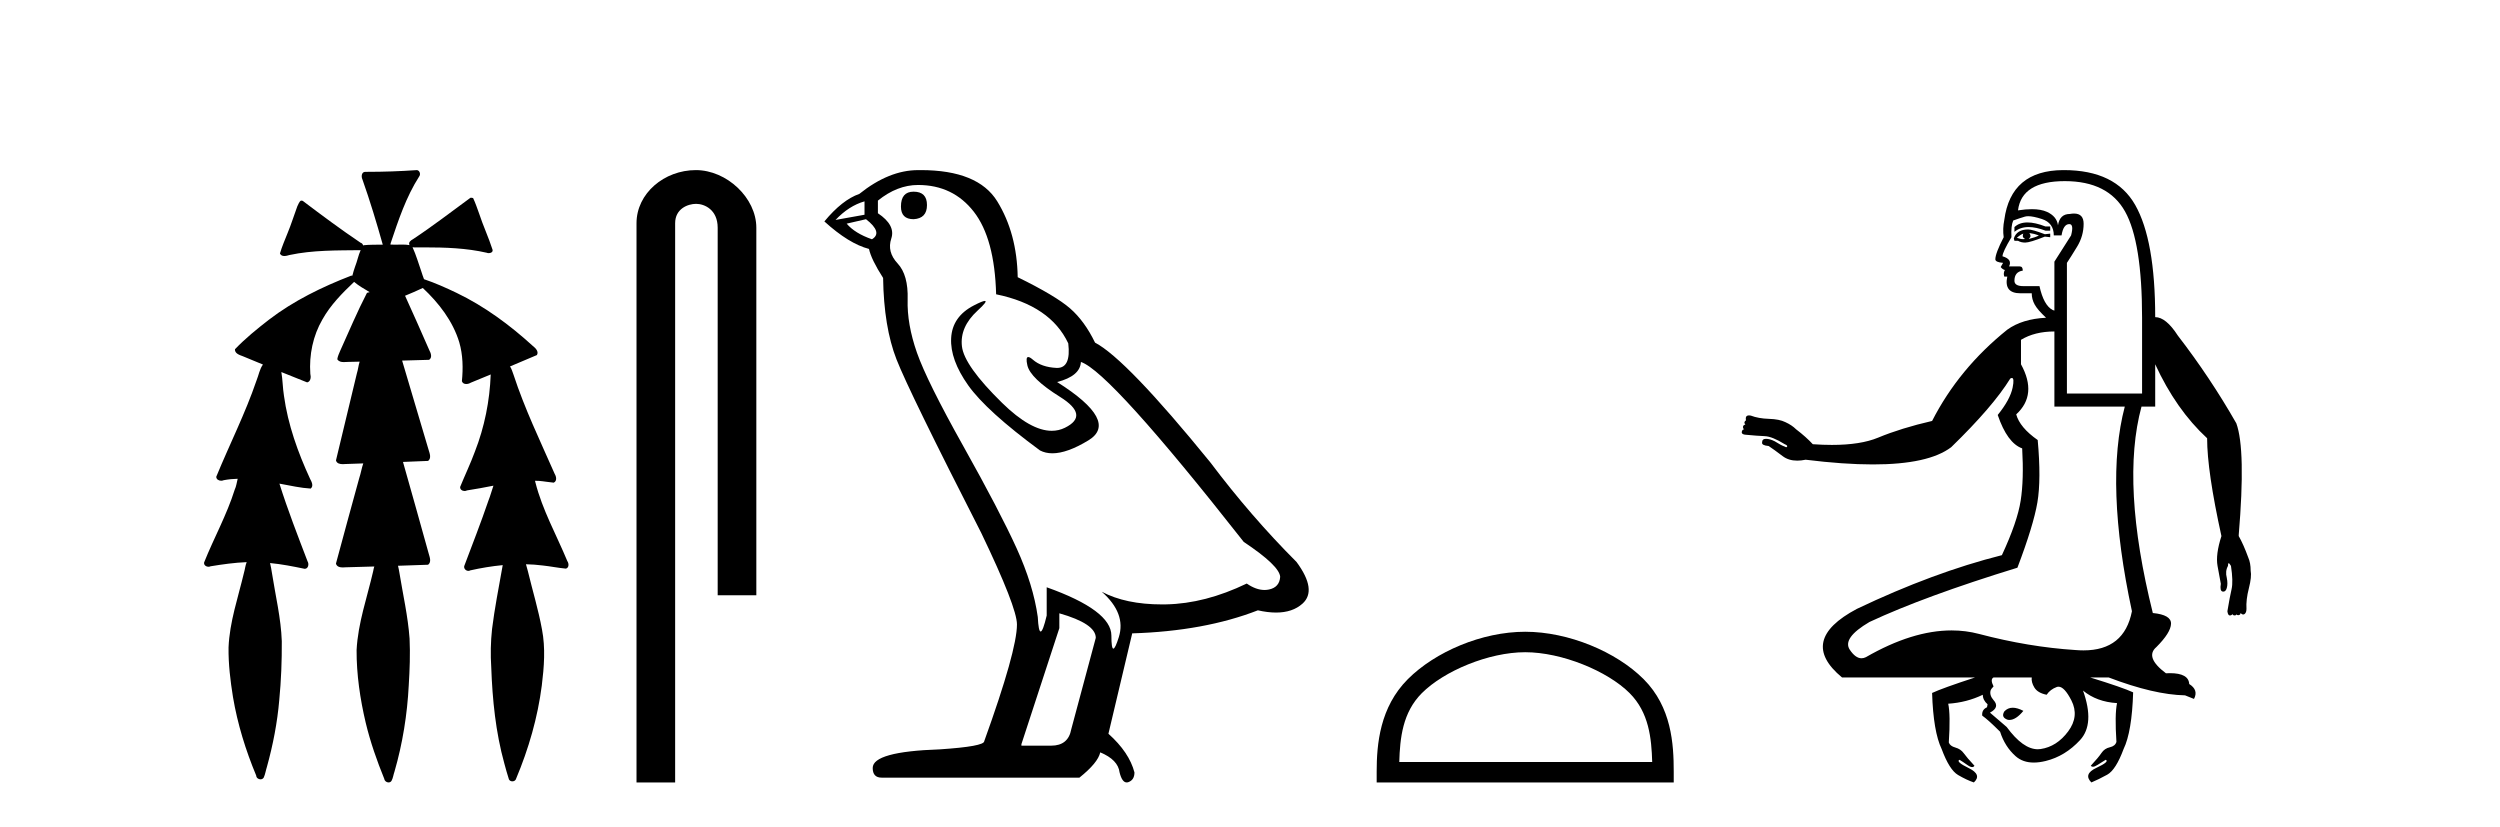
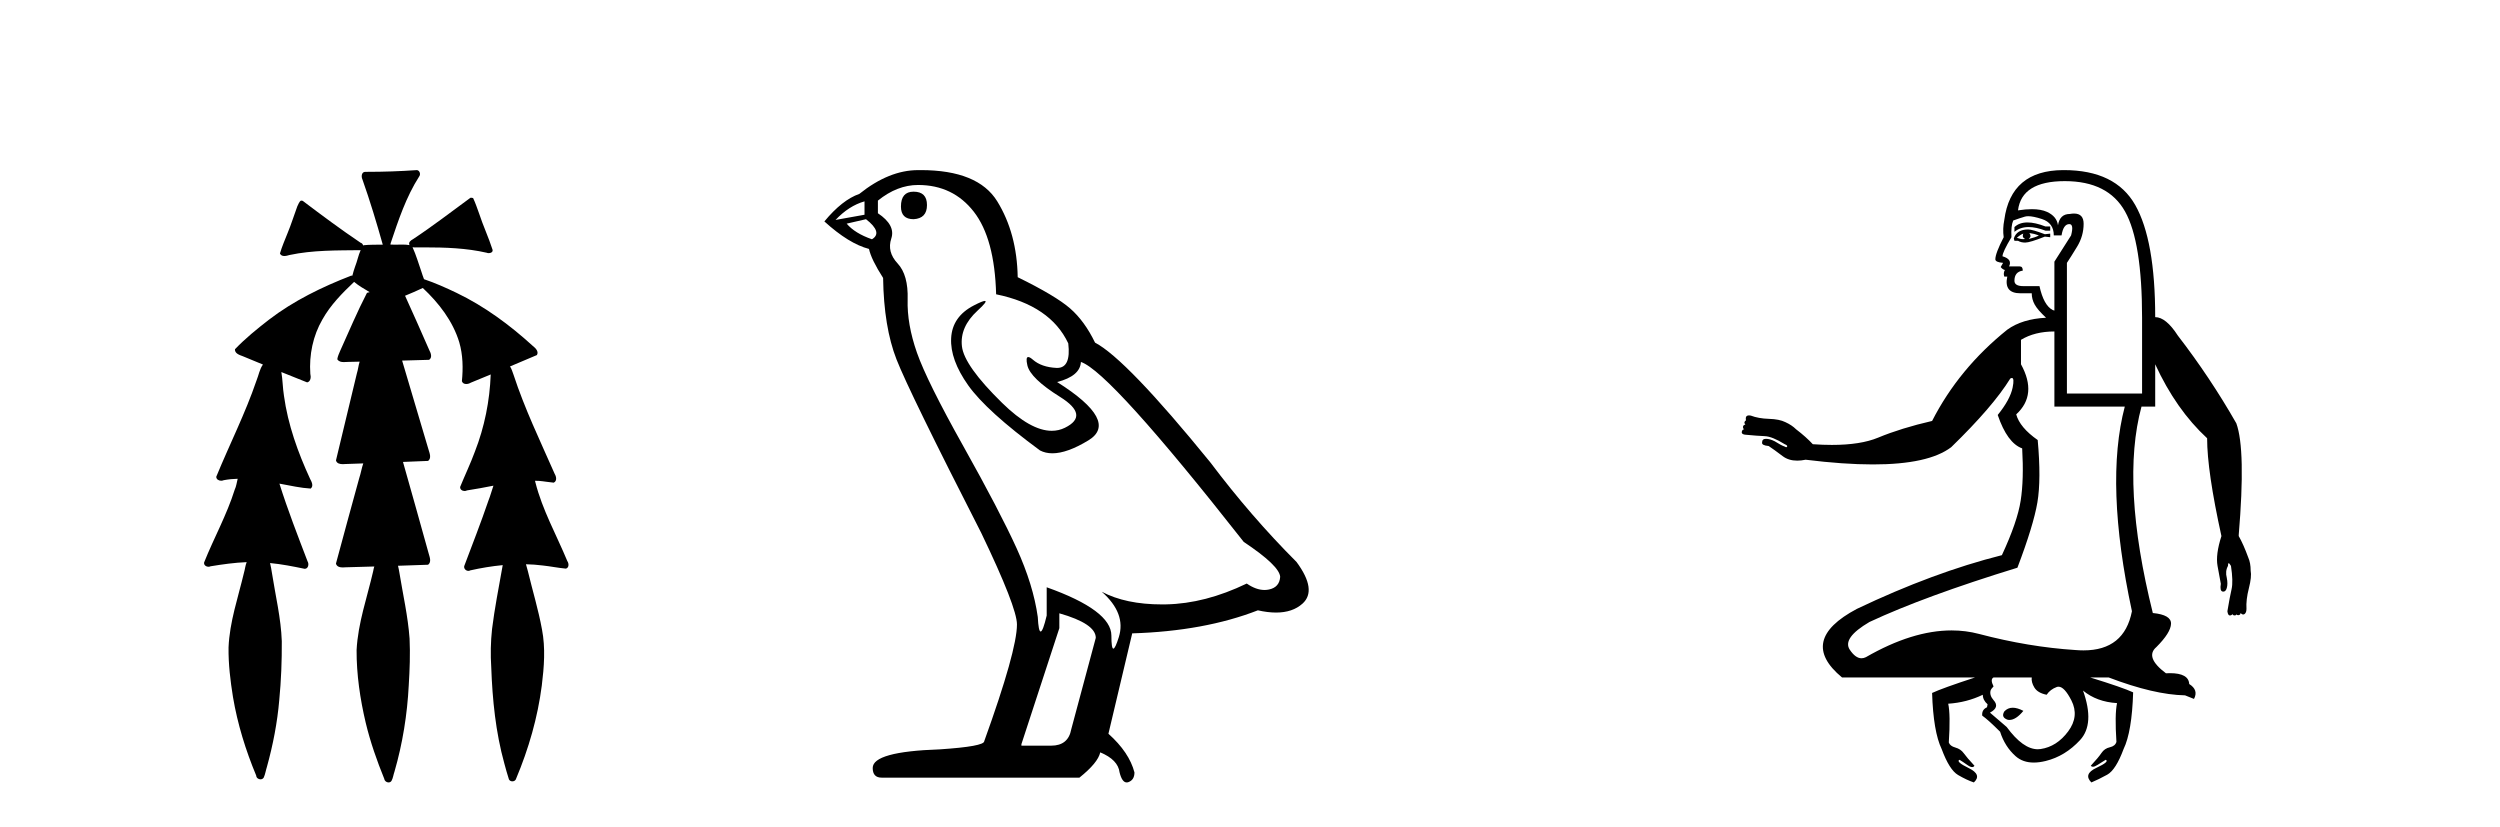
<svg xmlns="http://www.w3.org/2000/svg" width="124.0" height="41.0">
  <path d="M 20.664 8.437 C 20.654 8.437 20.644 8.438 20.633 8.44 C 19.832 8.495 19.029 8.523 18.226 8.523 C 18.187 8.523 18.148 8.523 18.109 8.523 C 17.927 8.534 17.913 8.764 17.974 8.893 C 18.352 9.961 18.679 11.044 18.985 12.134 C 18.982 12.134 18.979 12.134 18.976 12.134 C 18.968 12.134 18.959 12.134 18.951 12.134 C 18.948 12.134 18.945 12.134 18.942 12.134 C 18.639 12.139 18.332 12.133 18.033 12.163 C 18.027 12.17 18.023 12.178 18.017 12.186 C 17.999 12.117 17.953 12.055 17.882 12.038 C 16.903 11.379 15.955 10.673 15.014 9.961 C 14.99 9.958 14.967 9.95 14.942 9.95 C 14.937 9.95 14.932 9.95 14.926 9.951 C 14.833 10.009 14.798 10.14 14.746 10.236 C 14.581 10.68 14.443 11.134 14.26 11.572 C 14.129 11.903 13.984 12.233 13.885 12.574 C 13.928 12.669 14.011 12.698 14.102 12.698 C 14.189 12.698 14.283 12.671 14.357 12.649 C 15.516 12.401 16.709 12.423 17.888 12.408 L 17.888 12.408 C 17.771 12.665 17.721 12.955 17.615 13.217 C 17.567 13.367 17.51 13.519 17.477 13.673 C 17.468 13.672 17.458 13.671 17.448 13.671 C 17.436 13.671 17.424 13.672 17.412 13.675 C 15.973 14.233 14.567 14.916 13.337 15.859 C 12.75 16.314 12.167 16.786 11.653 17.323 C 11.642 17.539 11.885 17.608 12.047 17.67 C 12.379 17.807 12.71 17.944 13.042 18.081 C 12.874 18.311 12.831 18.611 12.723 18.873 C 12.166 20.508 11.381 22.052 10.726 23.648 C 10.729 23.779 10.851 23.844 10.97 23.844 C 11.014 23.844 11.058 23.835 11.095 23.818 C 11.326 23.774 11.557 23.752 11.789 23.747 L 11.789 23.747 C 11.741 23.928 11.722 24.12 11.641 24.289 C 11.25 25.538 10.608 26.686 10.124 27.897 C 10.101 28.029 10.225 28.111 10.343 28.111 C 10.379 28.111 10.413 28.104 10.444 28.088 C 11.035 27.991 11.634 27.906 12.235 27.882 L 12.235 27.882 C 12.166 28.049 12.153 28.235 12.101 28.408 C 11.811 29.634 11.387 30.844 11.336 32.113 C 11.325 32.938 11.425 33.762 11.556 34.575 C 11.782 35.913 12.186 37.217 12.708 38.468 C 12.713 38.583 12.818 38.655 12.92 38.655 C 12.984 38.655 13.047 38.627 13.083 38.563 C 13.159 38.395 13.183 38.206 13.241 38.029 C 13.541 36.946 13.756 35.837 13.852 34.716 C 13.946 33.749 13.983 32.776 13.977 31.804 C 13.937 30.667 13.666 29.557 13.491 28.436 C 13.461 28.267 13.439 28.093 13.395 27.927 L 13.395 27.927 C 13.973 27.982 14.541 28.095 15.109 28.213 C 15.111 28.213 15.113 28.213 15.114 28.213 C 15.296 28.213 15.336 27.971 15.255 27.843 C 14.767 26.567 14.27 25.291 13.86 23.989 L 13.86 23.989 C 13.88 23.992 13.9 23.995 13.919 23.999 C 14.414 24.089 14.91 24.204 15.411 24.233 C 15.568 24.103 15.455 23.89 15.379 23.748 C 14.775 22.438 14.281 21.063 14.084 19.628 C 14.021 19.239 14.022 18.84 13.955 18.454 L 13.955 18.454 C 14.381 18.627 14.807 18.8 15.235 18.967 C 15.421 18.922 15.43 18.693 15.392 18.541 C 15.327 17.609 15.522 16.653 15.993 15.843 C 16.394 15.127 16.973 14.54 17.564 13.981 C 17.798 14.181 18.07 14.33 18.335 14.49 C 18.29 14.501 18.246 14.512 18.202 14.525 C 17.716 15.465 17.307 16.442 16.871 17.405 C 16.815 17.539 16.749 17.676 16.73 17.818 C 16.803 17.937 16.924 17.959 17.051 17.959 C 17.131 17.959 17.212 17.95 17.285 17.95 C 17.289 17.95 17.293 17.95 17.297 17.95 C 17.478 17.946 17.659 17.942 17.839 17.938 L 17.839 17.938 C 17.778 18.125 17.761 18.334 17.701 18.519 C 17.353 19.958 17.007 21.397 16.664 22.837 C 16.705 22.99 16.859 23.022 17.003 23.022 C 17.046 23.022 17.087 23.019 17.125 23.016 C 17.423 23.005 17.721 22.995 18.018 22.985 L 18.018 22.985 C 17.936 23.22 17.899 23.475 17.819 23.71 C 17.433 25.125 17.04 26.539 16.663 27.954 C 16.704 28.112 16.861 28.145 17.009 28.145 C 17.055 28.145 17.1 28.142 17.141 28.138 C 17.615 28.125 18.09 28.111 18.565 28.098 L 18.565 28.098 C 18.54 28.176 18.523 28.258 18.51 28.33 C 18.212 29.629 17.755 30.902 17.687 32.243 C 17.682 33.458 17.861 34.667 18.139 35.848 C 18.368 36.801 18.693 37.729 19.062 38.636 C 19.076 38.74 19.176 38.809 19.272 38.809 C 19.327 38.809 19.382 38.786 19.418 38.732 C 19.497 38.591 19.512 38.422 19.567 38.27 C 19.97 36.877 20.2 35.438 20.274 33.99 C 20.322 33.219 20.35 32.445 20.315 31.674 C 20.235 30.566 19.984 29.482 19.807 28.388 C 19.787 28.28 19.77 28.169 19.741 28.062 C 20.239 28.046 20.737 28.031 21.234 28.011 C 21.411 27.874 21.313 27.635 21.264 27.46 C 20.84 25.943 20.421 24.425 19.988 22.912 C 20.404 22.896 20.82 22.881 21.235 22.861 C 21.409 22.724 21.311 22.487 21.259 22.314 C 20.821 20.837 20.383 19.361 19.945 17.885 C 20.391 17.873 20.838 17.862 21.284 17.847 C 21.453 17.735 21.37 17.508 21.292 17.366 C 20.894 16.466 20.503 15.563 20.091 14.669 C 20.388 14.547 20.682 14.421 20.971 14.284 C 21.766 15.028 22.459 15.922 22.779 16.975 C 22.962 17.601 22.974 18.264 22.91 18.909 C 22.945 19.01 23.031 19.047 23.125 19.047 C 23.204 19.047 23.289 19.02 23.351 18.981 C 23.683 18.844 24.016 18.707 24.348 18.57 L 24.348 18.57 C 24.345 18.573 24.342 18.575 24.339 18.578 C 24.291 19.882 24.032 21.178 23.557 22.394 C 23.338 22.99 23.064 23.563 22.824 24.15 C 22.81 24.278 22.929 24.354 23.045 24.354 C 23.086 24.354 23.126 24.345 23.16 24.325 C 23.599 24.261 24.036 24.173 24.474 24.09 L 24.474 24.09 C 24.387 24.332 24.326 24.586 24.228 24.825 C 23.855 25.919 23.433 26.995 23.026 28.076 C 22.996 28.204 23.111 28.316 23.231 28.316 C 23.262 28.316 23.294 28.308 23.324 28.291 C 23.854 28.172 24.393 28.082 24.935 28.03 L 24.935 28.03 C 24.923 28.081 24.913 28.133 24.908 28.179 C 24.729 29.184 24.532 30.186 24.406 31.199 C 24.337 31.831 24.325 32.468 24.366 33.102 C 24.423 34.706 24.585 36.316 25.014 37.866 C 25.087 38.13 25.157 38.397 25.243 38.656 C 25.275 38.723 25.344 38.755 25.413 38.755 C 25.497 38.755 25.582 38.707 25.601 38.617 C 26.22 37.143 26.669 35.592 26.873 34.004 C 26.987 33.083 27.06 32.141 26.883 31.223 C 26.705 30.247 26.415 29.295 26.183 28.331 C 26.145 28.22 26.126 28.098 26.088 27.987 L 26.088 27.987 C 26.365 27.994 26.642 28.012 26.918 28.048 C 27.304 28.089 27.685 28.169 28.07 28.204 C 28.233 28.157 28.22 27.943 28.139 27.83 C 27.6 26.531 26.899 25.29 26.554 23.92 C 26.549 23.897 26.542 23.872 26.536 23.847 L 26.536 23.847 C 26.601 23.848 26.666 23.849 26.731 23.852 C 26.976 23.87 27.22 23.92 27.464 23.94 C 27.637 23.864 27.595 23.638 27.514 23.508 C 26.798 21.881 26.023 20.275 25.47 18.583 C 25.418 18.451 25.381 18.303 25.304 18.186 C 25.3 18.183 25.295 18.181 25.291 18.178 C 25.739 17.991 26.187 17.804 26.631 17.611 C 26.736 17.433 26.559 17.261 26.428 17.159 C 25.289 16.121 24.035 15.193 22.642 14.524 C 22.117 14.273 21.583 14.034 21.031 13.848 C 20.991 13.725 20.934 13.604 20.904 13.483 C 20.761 13.075 20.642 12.654 20.462 12.263 L 20.462 12.263 C 20.499 12.271 20.539 12.273 20.579 12.273 C 20.625 12.273 20.672 12.27 20.715 12.27 C 20.73 12.27 20.744 12.27 20.757 12.271 C 20.857 12.271 20.957 12.27 21.057 12.27 C 22.09 12.27 23.13 12.304 24.14 12.536 C 24.169 12.549 24.206 12.556 24.243 12.556 C 24.345 12.556 24.453 12.505 24.432 12.391 C 24.235 11.775 23.958 11.189 23.758 10.574 C 23.668 10.323 23.58 10.067 23.468 9.827 C 23.436 9.814 23.403 9.808 23.369 9.808 C 23.358 9.808 23.346 9.808 23.334 9.81 C 22.386 10.502 21.456 11.223 20.475 11.869 C 20.372 11.923 20.239 12.027 20.313 12.157 C 20.313 12.157 20.313 12.158 20.314 12.158 C 20.197 12.136 20.078 12.131 19.958 12.131 C 19.838 12.131 19.718 12.136 19.599 12.136 C 19.554 12.136 19.51 12.135 19.466 12.133 C 19.459 12.133 19.452 12.133 19.445 12.133 C 19.426 12.133 19.407 12.133 19.388 12.133 C 19.381 12.133 19.374 12.133 19.367 12.133 C 19.374 12.113 19.377 12.091 19.375 12.068 C 19.758 10.926 20.141 9.768 20.795 8.747 C 20.875 8.643 20.817 8.462 20.691 8.439 C 20.682 8.438 20.673 8.437 20.664 8.437 Z" style="fill:#000000;stroke:none" />
-   <path d="M 34.515 8.437 C 32.946 8.437 31.571 9.591 31.571 11.072 L 31.571 38.809 L 33.487 38.809 L 33.487 11.072 C 33.487 10.346 34.126 10.111 34.528 10.111 C 34.949 10.111 35.597 10.406 35.597 11.296 L 35.597 29.526 L 37.514 29.526 L 37.514 11.296 C 37.514 9.813 36.045 8.437 34.515 8.437 Z" style="fill:#000000;stroke:none" />
  <path d="M 45.314 9.507 Q 44.687 9.507 44.687 10.245 Q 44.687 10.872 45.314 10.872 Q 45.978 10.835 45.978 10.171 Q 45.978 9.507 45.314 9.507 ZM 42.88 9.987 L 42.88 10.651 L 41.442 10.909 Q 42.106 10.208 42.88 9.987 ZM 42.954 10.872 Q 43.802 11.536 43.249 11.868 Q 42.401 11.573 41.995 11.093 L 42.954 10.872 ZM 45.536 9.175 Q 47.269 9.175 48.302 10.503 Q 49.335 11.831 49.408 14.597 Q 52.101 15.15 52.986 17.031 Q 53.129 18.249 52.437 18.249 Q 52.417 18.249 52.396 18.248 Q 51.658 18.211 51.234 17.843 Q 51.08 17.709 51.001 17.709 Q 50.864 17.709 50.957 18.119 Q 51.105 18.765 52.58 19.687 Q 54.056 20.609 52.82 21.217 Q 52.513 21.368 52.167 21.368 Q 51.118 21.368 49.703 19.982 Q 47.822 18.138 47.712 17.179 Q 47.601 16.22 48.486 15.408 Q 49.013 14.926 48.848 14.926 Q 48.736 14.926 48.302 15.15 Q 47.232 15.703 47.177 16.773 Q 47.122 17.843 48.025 19.115 Q 48.929 20.388 51.584 22.342 Q 51.856 22.484 52.199 22.484 Q 52.928 22.484 53.982 21.844 Q 55.531 20.904 52.433 18.949 Q 53.576 18.654 53.613 17.953 Q 55.051 18.433 61.69 26.879 Q 63.461 28.059 63.497 28.612 Q 63.461 29.129 62.944 29.239 Q 62.834 29.263 62.72 29.263 Q 62.301 29.263 61.838 28.944 Q 59.772 29.94 57.836 29.977 Q 57.734 29.979 57.634 29.979 Q 55.834 29.979 54.646 29.35 L 54.646 29.35 Q 55.863 30.42 55.494 31.6 Q 55.315 32.172 55.223 32.172 Q 55.125 32.172 55.125 31.526 Q 55.125 30.272 51.916 29.129 L 51.916 30.53 Q 51.728 31.324 51.616 31.324 Q 51.51 31.324 51.474 30.604 Q 51.253 29.018 50.423 27.192 Q 49.593 25.367 47.786 22.139 Q 45.978 18.912 45.48 17.492 Q 44.983 16.072 45.019 14.855 Q 45.056 13.638 44.521 13.066 Q 43.987 12.495 44.208 11.831 Q 44.429 11.167 43.544 10.577 L 43.544 9.95 Q 44.503 9.175 45.536 9.175 ZM 52.543 30.42 Q 54.351 30.936 54.351 31.637 L 53.134 36.173 Q 52.986 36.985 52.138 36.985 L 50.662 36.985 L 50.662 36.911 L 52.543 31.157 L 52.543 30.42 ZM 45.669 8.437 Q 45.603 8.437 45.536 8.438 Q 44.097 8.438 42.622 9.618 Q 41.774 9.913 40.889 10.983 Q 42.106 12.089 43.102 12.347 Q 43.212 12.864 43.802 13.786 Q 43.839 16.22 44.466 17.824 Q 45.093 19.429 48.671 26.436 Q 50.441 30.124 50.441 30.973 Q 50.441 32.264 48.818 36.763 Q 48.818 37.022 46.605 37.169 Q 43.286 37.28 43.286 38.091 Q 43.286 38.571 43.729 38.571 L 53.539 38.571 Q 54.461 37.833 54.572 37.317 Q 55.457 37.685 55.531 38.312 Q 55.655 38.809 55.884 38.809 Q 55.927 38.809 55.973 38.792 Q 56.269 38.681 56.269 38.312 Q 56.01 37.317 54.978 36.394 L 56.158 31.415 Q 59.735 31.305 62.391 30.272 Q 62.883 30.383 63.293 30.383 Q 64.112 30.383 64.604 29.94 Q 65.342 29.276 64.309 27.875 Q 62.059 25.625 60.031 22.932 Q 55.863 17.806 54.314 16.994 Q 53.797 15.925 53.078 15.298 Q 52.359 14.671 50.478 13.749 Q 50.441 11.573 49.464 9.987 Q 48.509 8.437 45.669 8.437 Z" style="fill:#000000;stroke:none" />
-   <path d="M 75.65 32.35 C 77.462 32.35 79.731 33.281 80.828 34.378 C 81.789 35.339 81.914 36.612 81.949 37.795 L 69.404 37.795 C 69.439 36.612 69.565 35.339 70.525 34.378 C 71.623 33.281 73.838 32.35 75.65 32.35 ZM 75.65 31.335 C 73.5 31.335 71.187 32.329 69.831 33.684 C 68.441 35.075 68.283 36.906 68.283 38.275 L 68.283 38.809 L 83.017 38.809 L 83.017 38.275 C 83.017 36.906 82.913 35.075 81.522 33.684 C 80.167 32.329 77.8 31.335 75.65 31.335 Z" style="fill:#000000;stroke:none" />
  <path d="M 100.564 11.033 Q 100.16 11.033 99.916 11.263 L 99.916 11.499 Q 100.201 11.262 100.622 11.262 Q 100.987 11.262 101.454 11.44 L 101.691 11.44 L 101.691 11.233 L 101.454 11.233 Q 100.94 11.033 100.564 11.033 ZM 100.655 11.559 L 100.655 11.559 Q 100.892 11.588 101.129 11.677 Q 100.981 11.766 100.626 11.854 Q 100.714 11.766 100.714 11.706 Q 100.714 11.647 100.655 11.559 ZM 100.359 11.588 Q 100.33 11.618 100.33 11.706 Q 100.33 11.795 100.448 11.854 Q 100.404 11.862 100.356 11.862 Q 100.211 11.862 100.034 11.795 Q 100.241 11.618 100.359 11.588 ZM 100.596 11.381 Q 100.034 11.381 99.886 11.825 L 99.916 11.943 L 100.093 11.943 Q 100.241 12.032 100.448 12.032 Q 100.685 12.032 101.425 11.736 L 101.691 11.766 L 101.691 11.588 L 101.425 11.618 Q 100.803 11.381 100.596 11.381 ZM 100.599 10.724 Q 100.849 10.724 101.277 10.863 Q 101.868 11.055 101.868 11.677 L 102.253 11.677 Q 102.342 11.115 102.638 11.115 Q 102.874 11.115 102.726 11.677 L 101.898 12.979 L 101.898 15.405 L 101.809 15.375 Q 101.365 15.139 101.158 14.192 L 100.359 14.192 Q 99.916 14.192 99.916 13.926 Q 99.916 13.482 100.33 13.423 Q 100.33 13.215 100.182 13.215 L 99.649 13.215 Q 99.827 12.86 99.324 12.712 Q 99.324 12.505 99.768 11.766 Q 99.738 11.203 99.856 10.937 Q 100.182 10.819 100.433 10.745 Q 100.503 10.724 100.599 10.724 ZM 102.416 8.984 Q 104.561 8.984 105.404 10.493 Q 106.247 12.002 106.247 15.76 L 106.247 19.518 L 102.519 19.518 L 102.519 13.038 Q 102.697 12.772 103.022 12.239 Q 103.348 11.706 103.348 11.1 Q 103.348 10.592 102.871 10.592 Q 102.778 10.592 102.667 10.612 Q 102.164 10.612 102.076 11.174 Q 102.016 10.73 101.528 10.508 Q 101.235 10.375 100.777 10.375 Q 100.472 10.375 100.093 10.434 Q 100.271 8.984 102.416 8.984 ZM 101.898 16.441 L 101.898 20.169 L 105.389 20.169 Q 104.383 23.986 105.744 30.317 Q 105.367 32.259 103.343 32.259 Q 103.146 32.259 102.934 32.241 Q 100.626 32.093 98.155 31.442 Q 97.5 31.269 96.799 31.269 Q 94.853 31.269 92.548 32.596 Q 92.439 32.65 92.331 32.65 Q 92.032 32.65 91.749 32.226 Q 91.365 31.649 92.726 30.85 Q 95.448 29.578 100.064 28.158 Q 100.862 26.057 101.055 24.918 Q 101.247 23.778 101.07 21.826 Q 100.182 21.204 100.004 20.553 Q 101.07 19.577 100.241 18.068 L 100.241 16.855 Q 100.922 16.441 101.898 16.441 ZM 99.833 35.103 Q 99.582 35.103 99.413 35.288 Q 99.235 35.584 99.59 35.703 Q 99.627 35.709 99.666 35.709 Q 99.989 35.709 100.359 35.259 Q 100.062 35.103 99.833 35.103 ZM 100.774 33.602 Q 100.744 33.838 100.907 34.105 Q 101.07 34.371 101.513 34.46 Q 101.691 34.194 102.016 34.075 Q 102.059 34.06 102.103 34.06 Q 102.394 34.06 102.741 34.741 Q 103.141 35.525 102.579 36.28 Q 102.016 37.034 101.217 37.152 Q 101.146 37.163 101.075 37.163 Q 100.34 37.163 99.531 36.058 L 98.702 35.347 Q 99.205 35.081 98.88 34.726 Q 98.673 34.489 98.732 34.253 Q 98.762 34.164 98.88 34.046 Q 98.702 33.691 98.88 33.602 ZM 102.37 8.437 Q 102.349 8.437 102.327 8.437 Q 99.738 8.452 99.413 10.908 Q 99.324 11.351 99.383 11.766 Q 98.969 12.565 98.969 12.86 Q 98.969 13.008 99.353 13.038 L 99.235 13.245 Q 99.324 13.363 99.442 13.393 Q 99.353 13.541 99.413 13.718 L 99.561 13.718 Q 99.383 14.547 100.211 14.547 L 100.774 14.547 Q 100.774 14.843 100.922 15.109 Q 101.07 15.375 101.484 15.76 Q 100.3 15.819 99.561 16.352 Q 97.164 18.275 95.832 20.879 Q 94.294 21.234 93.155 21.707 Q 92.287 22.068 90.861 22.068 Q 90.415 22.068 89.915 22.033 Q 89.589 21.678 89.086 21.293 Q 88.879 21.086 88.554 20.938 Q 88.258 20.79 87.74 20.775 Q 87.222 20.76 86.838 20.613 Q 86.788 20.603 86.749 20.603 Q 86.67 20.603 86.63 20.642 Q 86.571 20.701 86.601 20.849 Q 86.542 20.879 86.527 20.938 Q 86.512 20.997 86.571 21.056 Q 86.453 21.086 86.453 21.175 Q 86.453 21.263 86.512 21.293 Q 86.423 21.293 86.394 21.411 Q 86.364 21.53 86.542 21.559 Q 87.163 21.619 87.533 21.633 Q 87.903 21.648 88.524 22.033 Q 88.672 22.092 88.642 22.151 Q 88.628 22.181 88.598 22.181 Q 88.568 22.181 88.524 22.151 Q 88.347 22.092 88.021 21.885 Q 87.784 21.766 87.592 21.766 Q 87.4 21.766 87.4 21.944 Q 87.37 22.092 87.725 22.122 Q 87.992 22.299 88.421 22.625 Q 88.715 22.848 89.143 22.848 Q 89.338 22.848 89.56 22.802 Q 91.449 23.036 92.892 23.036 Q 95.652 23.036 96.779 22.181 Q 98.85 20.169 99.708 18.778 Q 99.756 18.748 99.789 18.748 Q 99.922 18.748 99.827 19.222 Q 99.708 19.814 99.087 20.583 Q 99.561 21.974 100.3 22.24 Q 100.389 23.778 100.226 24.829 Q 100.064 25.879 99.294 27.536 Q 95.892 28.394 92.104 30.199 Q 89.145 31.767 91.365 33.602 L 97.963 33.602 Q 96.335 34.134 95.832 34.371 Q 95.892 36.294 96.306 37.152 Q 96.69 38.188 97.119 38.439 Q 97.549 38.691 97.904 38.809 Q 98.318 38.425 97.652 38.099 Q 96.986 37.774 97.193 37.685 L 97.193 37.685 Q 97.341 37.774 97.593 37.951 Q 97.73 38.048 97.819 38.048 Q 97.893 38.048 97.933 37.981 Q 97.549 37.567 97.401 37.359 Q 97.253 37.152 96.986 37.078 Q 96.72 37.004 96.661 36.827 Q 96.75 35.436 96.631 34.904 Q 97.549 34.844 98.347 34.46 Q 98.347 34.726 98.584 34.933 L 98.555 35.081 Q 98.288 35.2 98.318 35.495 Q 98.614 35.703 99.205 36.294 Q 99.442 37.034 99.975 37.507 Q 100.33 37.823 100.876 37.823 Q 101.148 37.823 101.469 37.744 Q 102.431 37.507 103.17 36.709 Q 103.91 35.91 103.318 34.253 L 103.318 34.253 Q 103.999 34.815 105.005 34.874 Q 104.886 35.436 104.975 36.797 Q 104.916 37.004 104.65 37.064 Q 104.383 37.123 104.235 37.345 Q 104.088 37.567 103.703 37.981 Q 103.74 38.031 103.806 38.031 Q 103.898 38.031 104.043 37.936 Q 104.295 37.774 104.443 37.685 L 104.443 37.685 Q 104.65 37.774 103.984 38.084 Q 103.318 38.395 103.732 38.809 Q 104.088 38.661 104.517 38.425 Q 104.946 38.188 105.33 37.152 Q 105.744 36.294 105.804 34.341 Q 105.301 34.105 103.673 33.602 L 104.591 33.602 Q 106.839 34.46 108.378 34.489 L 108.822 34.667 Q 109.058 34.223 108.585 33.927 Q 108.558 33.389 107.626 33.389 Q 107.533 33.389 107.431 33.395 Q 106.366 32.596 106.958 32.093 Q 107.668 31.383 107.683 30.939 Q 107.697 30.495 106.78 30.406 Q 105.182 23.986 106.218 20.169 L 106.898 20.169 L 106.898 18.068 Q 107.934 20.317 109.473 21.737 Q 109.473 23.364 110.183 26.589 Q 109.887 27.507 109.99 28.069 Q 110.094 28.631 110.153 28.956 Q 110.094 29.311 110.242 29.341 Q 110.26 29.345 110.278 29.345 Q 110.397 29.345 110.449 29.164 Q 110.508 28.956 110.449 28.661 Q 110.36 28.335 110.508 28.069 Q 110.508 27.95 110.538 27.936 Q 110.54 27.934 110.544 27.934 Q 110.575 27.934 110.656 28.069 Q 110.774 28.838 110.686 29.223 Q 110.597 29.607 110.479 30.317 Q 110.505 30.528 110.601 30.528 Q 110.613 30.528 110.627 30.525 Q 110.732 30.498 110.72 30.449 L 110.72 30.449 Q 110.752 30.525 110.834 30.525 Q 110.922 30.525 110.922 30.465 Q 110.946 30.513 111.008 30.513 Q 111.023 30.513 111.041 30.51 Q 111.13 30.495 111.13 30.406 Q 111.202 30.479 111.264 30.479 Q 111.303 30.479 111.337 30.451 Q 111.425 30.377 111.425 30.199 Q 111.396 29.755 111.544 29.178 Q 111.692 28.601 111.633 28.305 Q 111.633 27.921 111.514 27.655 Q 111.277 27.004 111.041 26.589 L 111.041 26.53 Q 111.396 22.299 110.922 20.997 Q 109.621 18.719 108.023 16.648 Q 107.431 15.73 106.898 15.73 Q 106.898 11.914 105.907 10.168 Q 104.924 8.437 102.37 8.437 Z" style="fill:#000000;stroke:none" />
</svg>